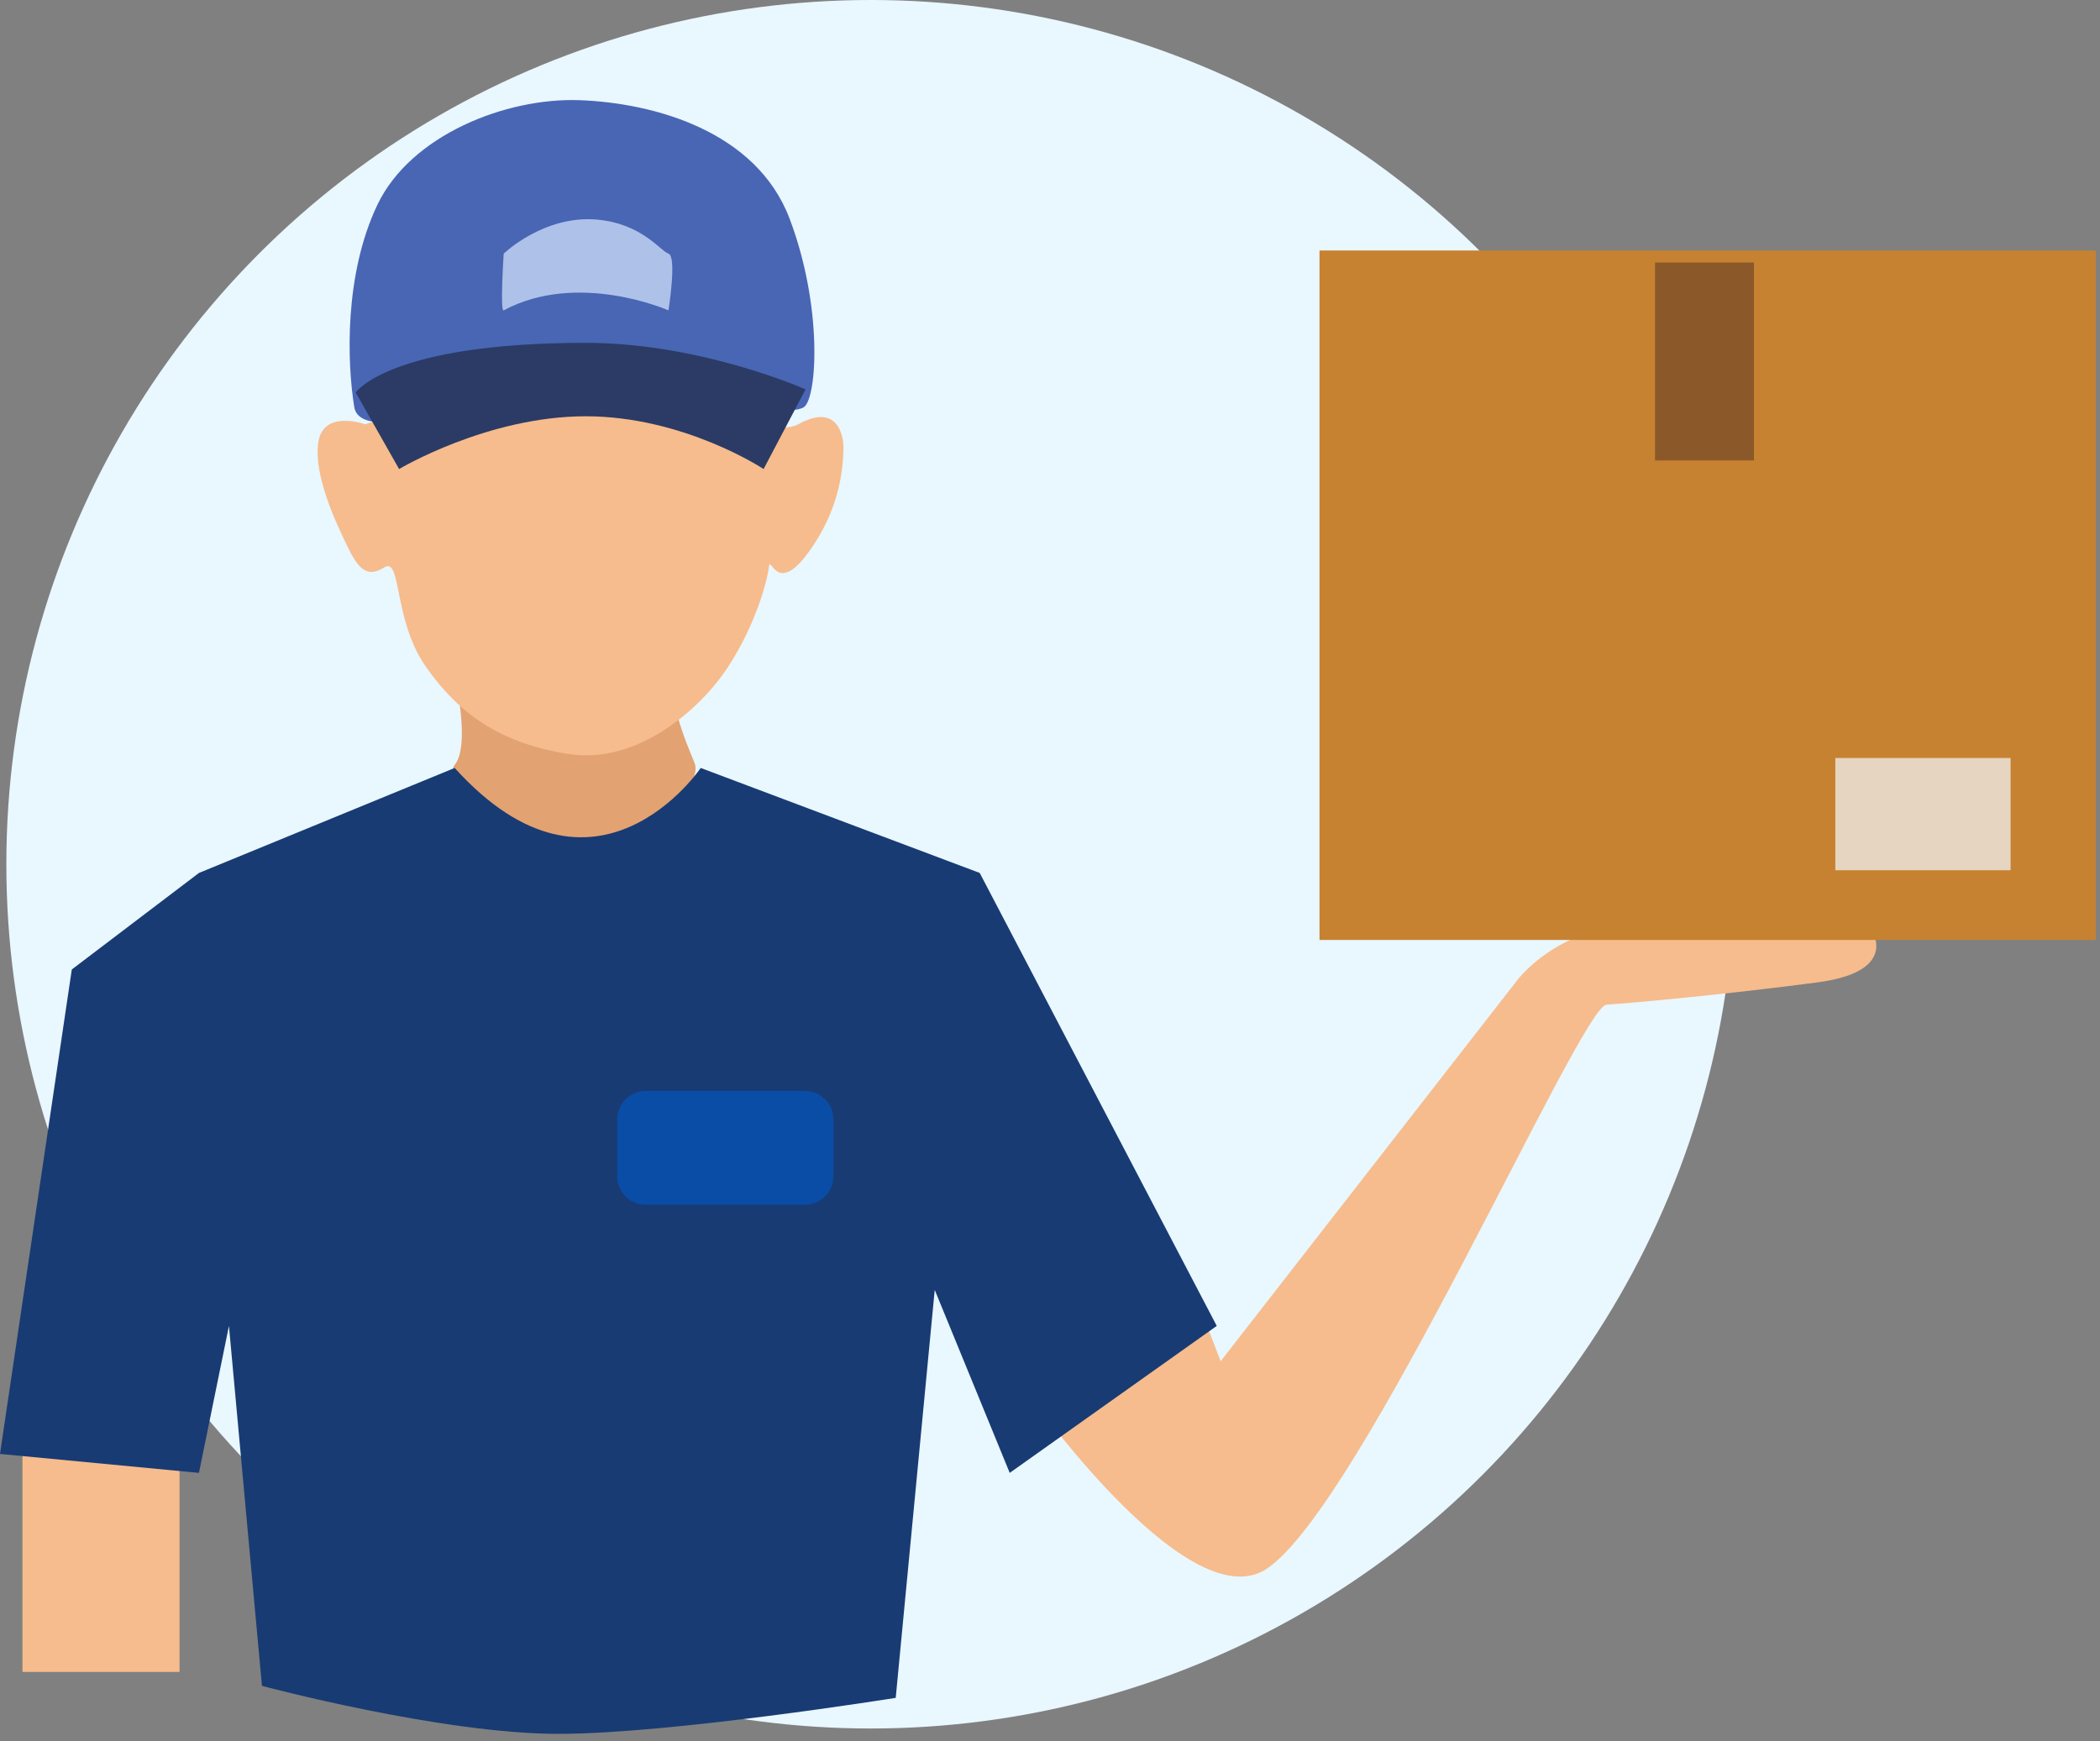
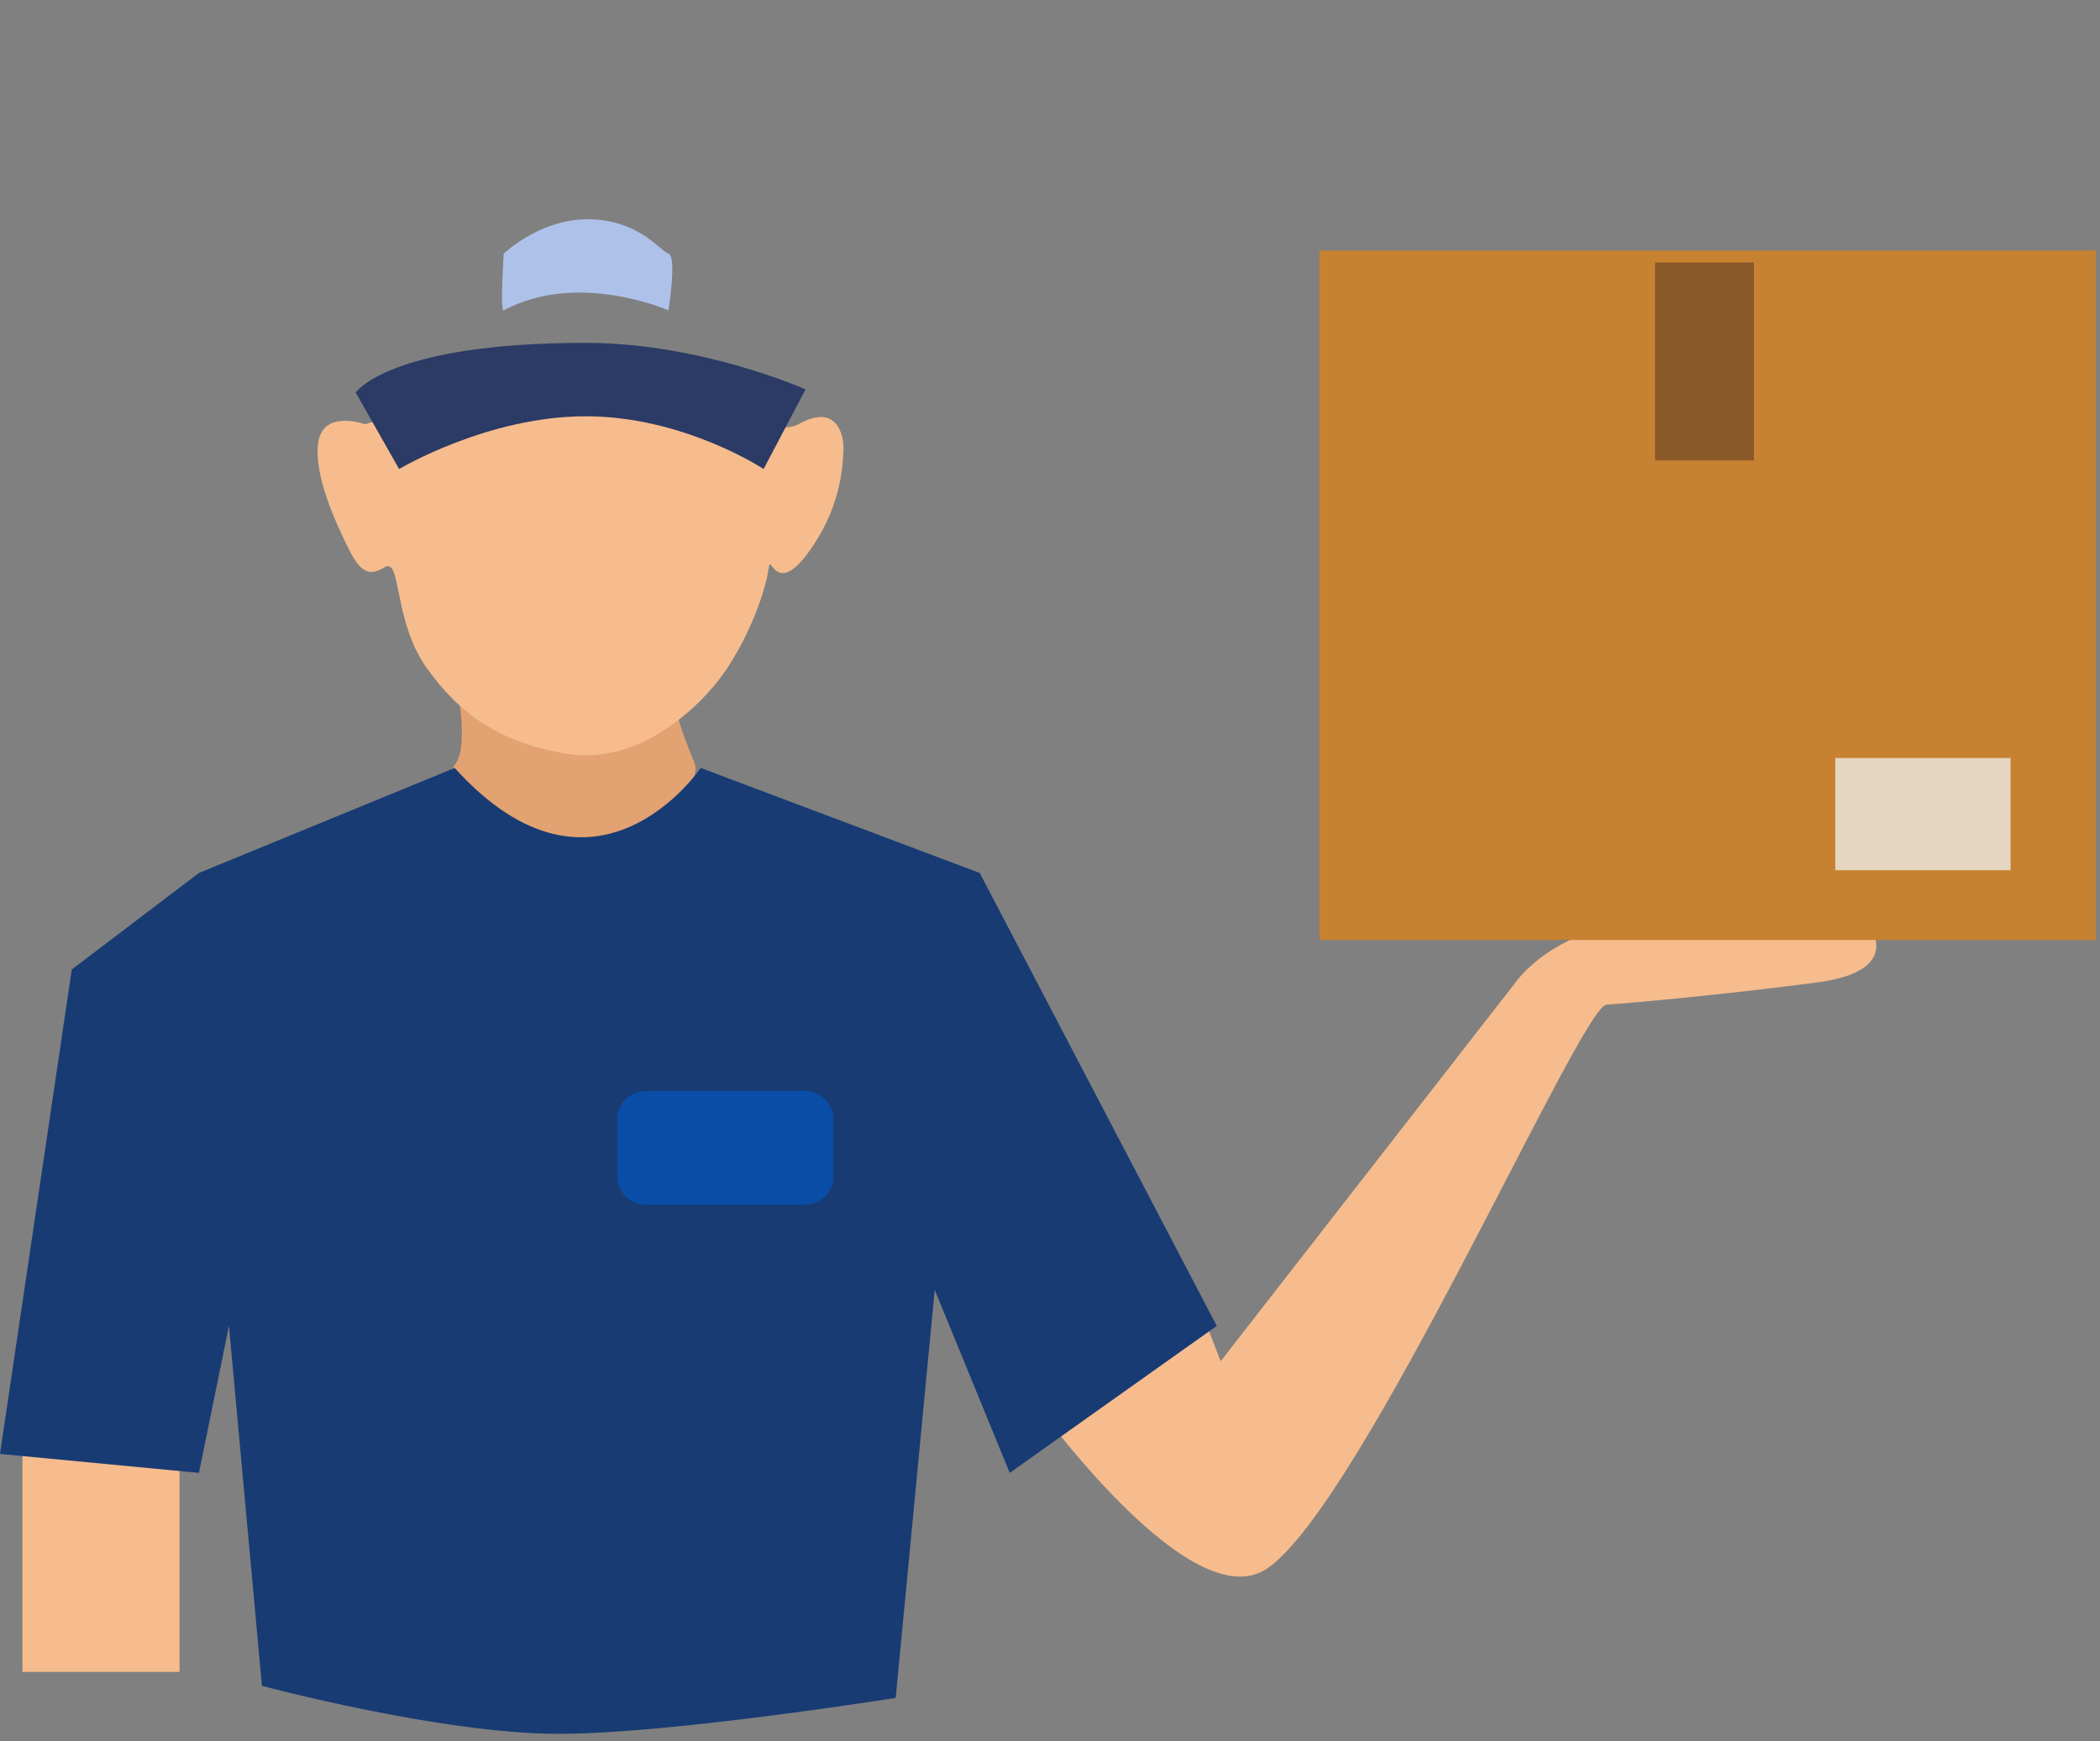
<svg xmlns="http://www.w3.org/2000/svg" xmlns:ns1="http://www.serif.com/" width="100%" height="100%" viewBox="0 0 246 204" version="1.1" xml:space="preserve" style="fill-rule:evenodd;clip-rule:evenodd;stroke-linejoin:round;stroke-miterlimit:2;">
  <rect x="0" y="0" width="246" height="204" fill="#808080" stroke="none" />
  <g id="Integracja-skl-int-AptusShop-kurier" ns1:id="Integracja skl int AptusShop kurier">
-     <circle cx="102.002" cy="101.259" r="101.259" style="fill:#e9f7ff;" />
    <path d="M2.628,159.706l-0,36.181l18.404,-0l-0,-24.066l-18.404,-12.115Z" style="fill:#f6bc8d;" />
    <path d="M138.574,148.04l4.418,11.447l34.543,-44.384c0,0 4.82,-7.029 16.067,-7.029c11.246,0 11.447,4.017 25.104,0c-0,0 4.82,5.623 -5.824,7.029c-10.644,1.406 -21.69,2.41 -24.703,2.611c-3.012,0.201 -28.652,58.61 -39.765,66.074c-9.494,6.378 -29.12,-22.092 -29.12,-22.092l19.28,-13.656Z" style="fill:#f6bc8d;" />
    <path d="M53.293,79.342c-0,0 1.827,7.922 -0,10.23c-1.827,2.309 4.828,11.545 13.009,11.083c8.181,-0.462 15.908,-7.945 15.123,-11.083c-0.153,-0.613 -3.074,-6.571 -2.557,-10.23c0.517,-3.658 -25.575,0 -25.575,0Z" style="fill:#e3a271;" />
    <path d="M42.786,49.712c-0,-0 -4.88,-1.765 -5.49,2.058c-0.61,3.824 2.033,9.412 3.355,12.157c1.321,2.745 2.338,3.823 4.371,2.549c2.034,-1.275 1.017,6.176 4.88,11.666c3.864,5.49 8.642,8.921 16.673,10.196c8.032,1.274 15.454,-5.196 18.707,-10.196c3.253,-5 4.575,-10 4.778,-11.666c0.204,-1.667 0.814,3.431 4.575,-1.667c3.762,-5.098 4.067,-9.803 4.169,-11.96c0.101,-2.157 -0.915,-5.588 -5.287,-3.137c-4.372,2.451 -26.942,-7.958 -26.942,-7.958l-23.789,7.958Z" style="fill:#f6bc8d;" />
-     <path d="M67.931,11.739c-8.642,-0.327 -19.825,4.085 -23.722,12.255c-3.897,8.169 -3.558,18.463 -2.711,23.692c0.847,5.228 19.825,-2.451 19.825,-2.451l19.147,2.451c-0,-0 12.2,1.143 13.725,-0c1.525,-1.144 2.203,-11.765 -1.695,-22.058c-3.897,-10.294 -15.927,-13.562 -24.569,-13.889Z" style="fill:#4966b4;" />
    <path d="M59.006,29.715c0,0 4.692,-4.528 10.91,-3.988c5.286,0.46 7.459,3.698 8.388,3.988c1.019,0.318 -0,6.647 -0,6.647c-0,-0 -10.586,-4.678 -19.298,-0c-0.45,0.241 0,-6.647 0,-6.647Z" style="fill:#aec1e9;" />
    <path d="M41.667,45.987l5.084,8.968c-0,-0 10.336,-6.181 21.858,-6.181c11.522,0 20.841,6.181 20.841,6.181l4.914,-9.332c0,0 -12.2,-5.453 -25.755,-5.453c-23.045,-0 -26.942,5.817 -26.942,5.817Z" style="fill:#2b3b65;" />
    <path d="M53.262,89.977l-29.957,12.301l-14.894,11.31l-8.411,56.76l23.305,2.221l3.515,-17.221l3.866,42.175c-0,-0 21.009,5.623 34.716,5.623c13.175,0 39.525,-4.217 39.525,-4.217l4.569,-47.799l8.786,21.439l24.251,-17.221l-27.766,-53.07l-32.685,-12.301c-0,-0 -12.301,18.276 -28.82,-0Z" style="fill:#183b73;" />
    <path d="M97.633,131.153c-0,-1.84 -1.494,-3.334 -3.333,-3.334l-18.667,0c-1.84,0 -3.333,1.494 -3.333,3.334l-0,6.666c-0,1.84 1.493,3.334 3.333,3.334l18.667,-0c1.839,-0 3.333,-1.494 3.333,-3.334l-0,-6.666Z" style="fill:#094da6;" />
    <rect x="154.571" y="29.349" width="90.926" height="80.78" style="fill:#c68231;" />
    <rect x="214.993" y="88.81" width="20.532" height="13.152" style="fill:#e6d5c0;" />
    <rect x="193.875" y="30.757" width="11.586" height="23.193" style="fill:#8b5829;" />
  </g>
</svg>